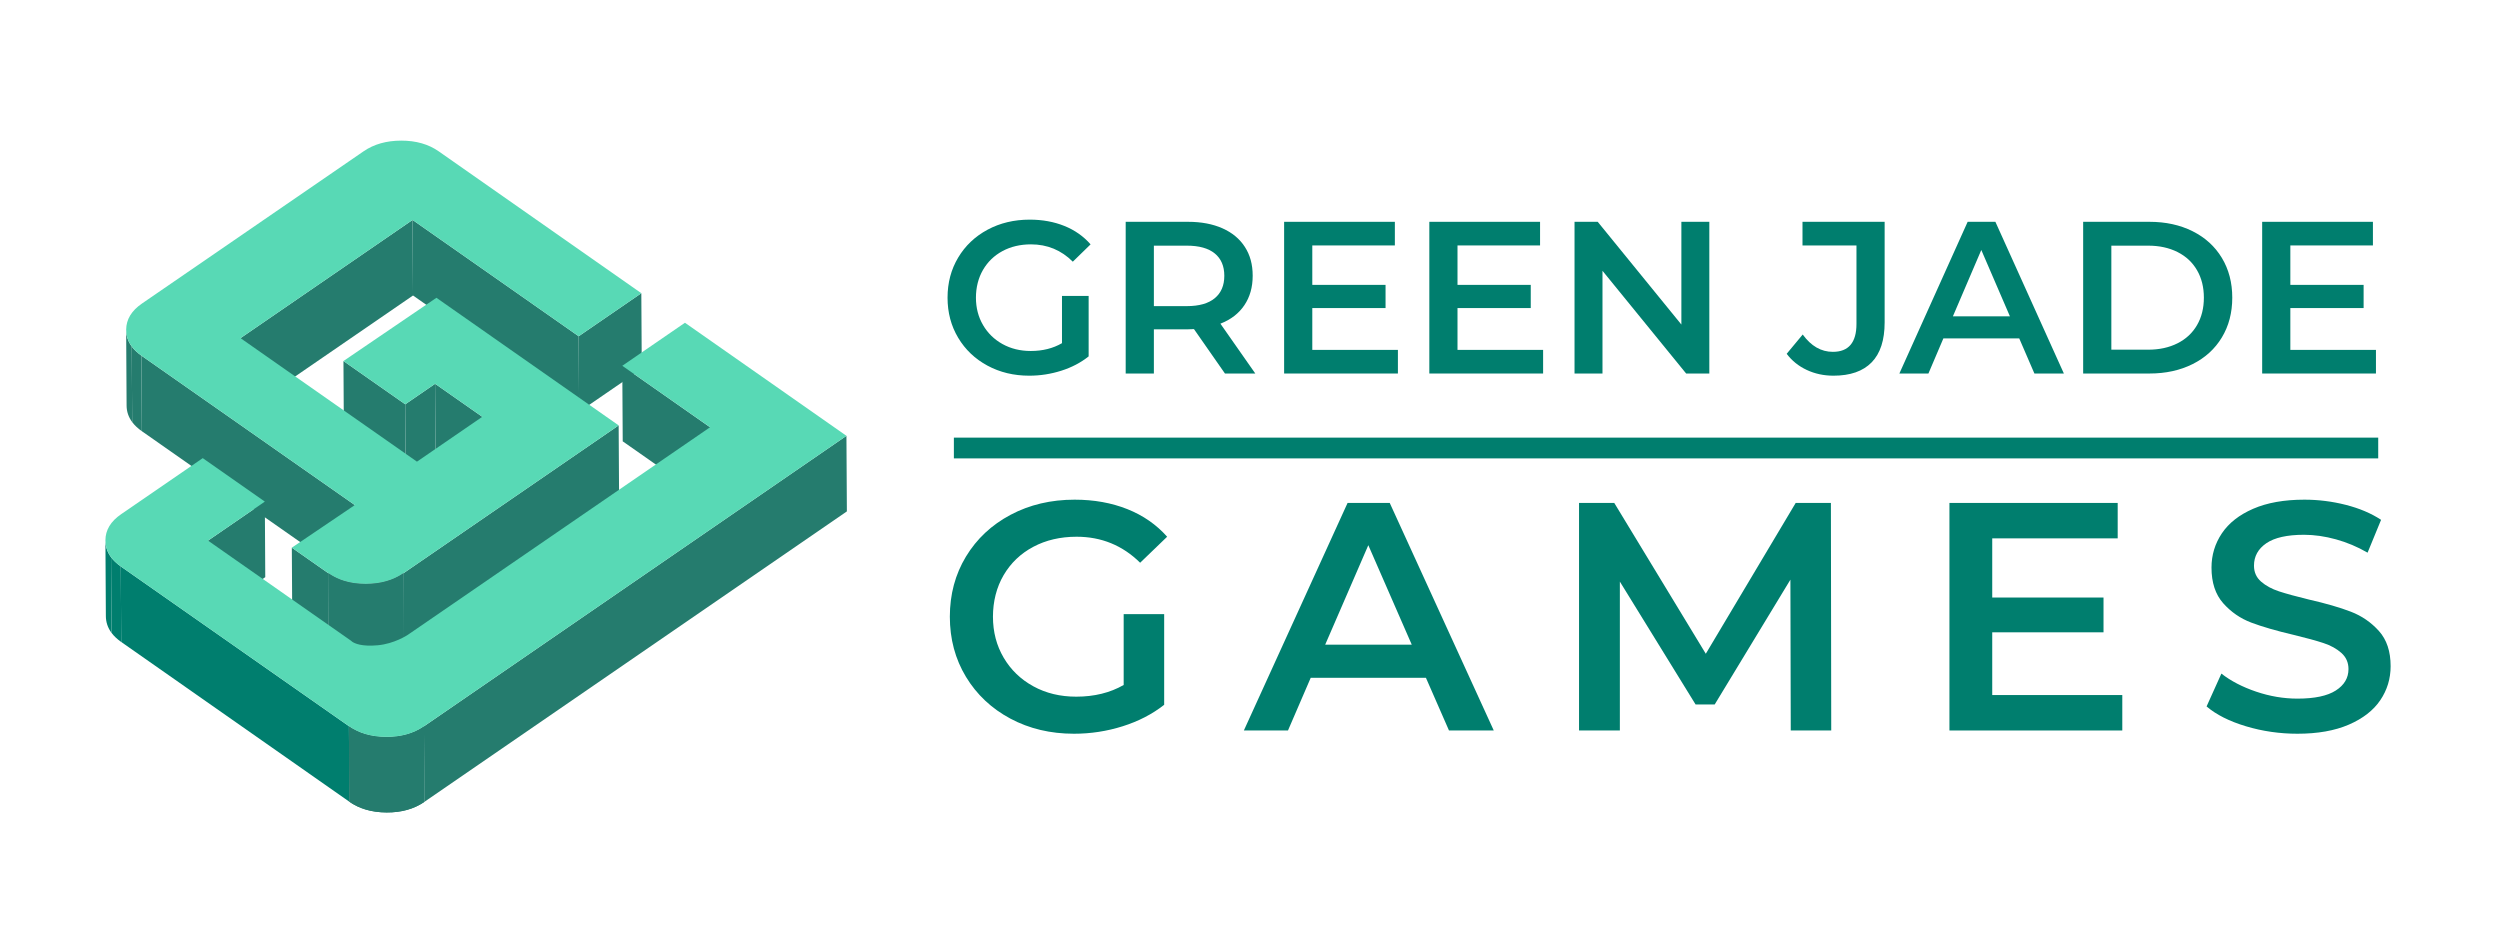
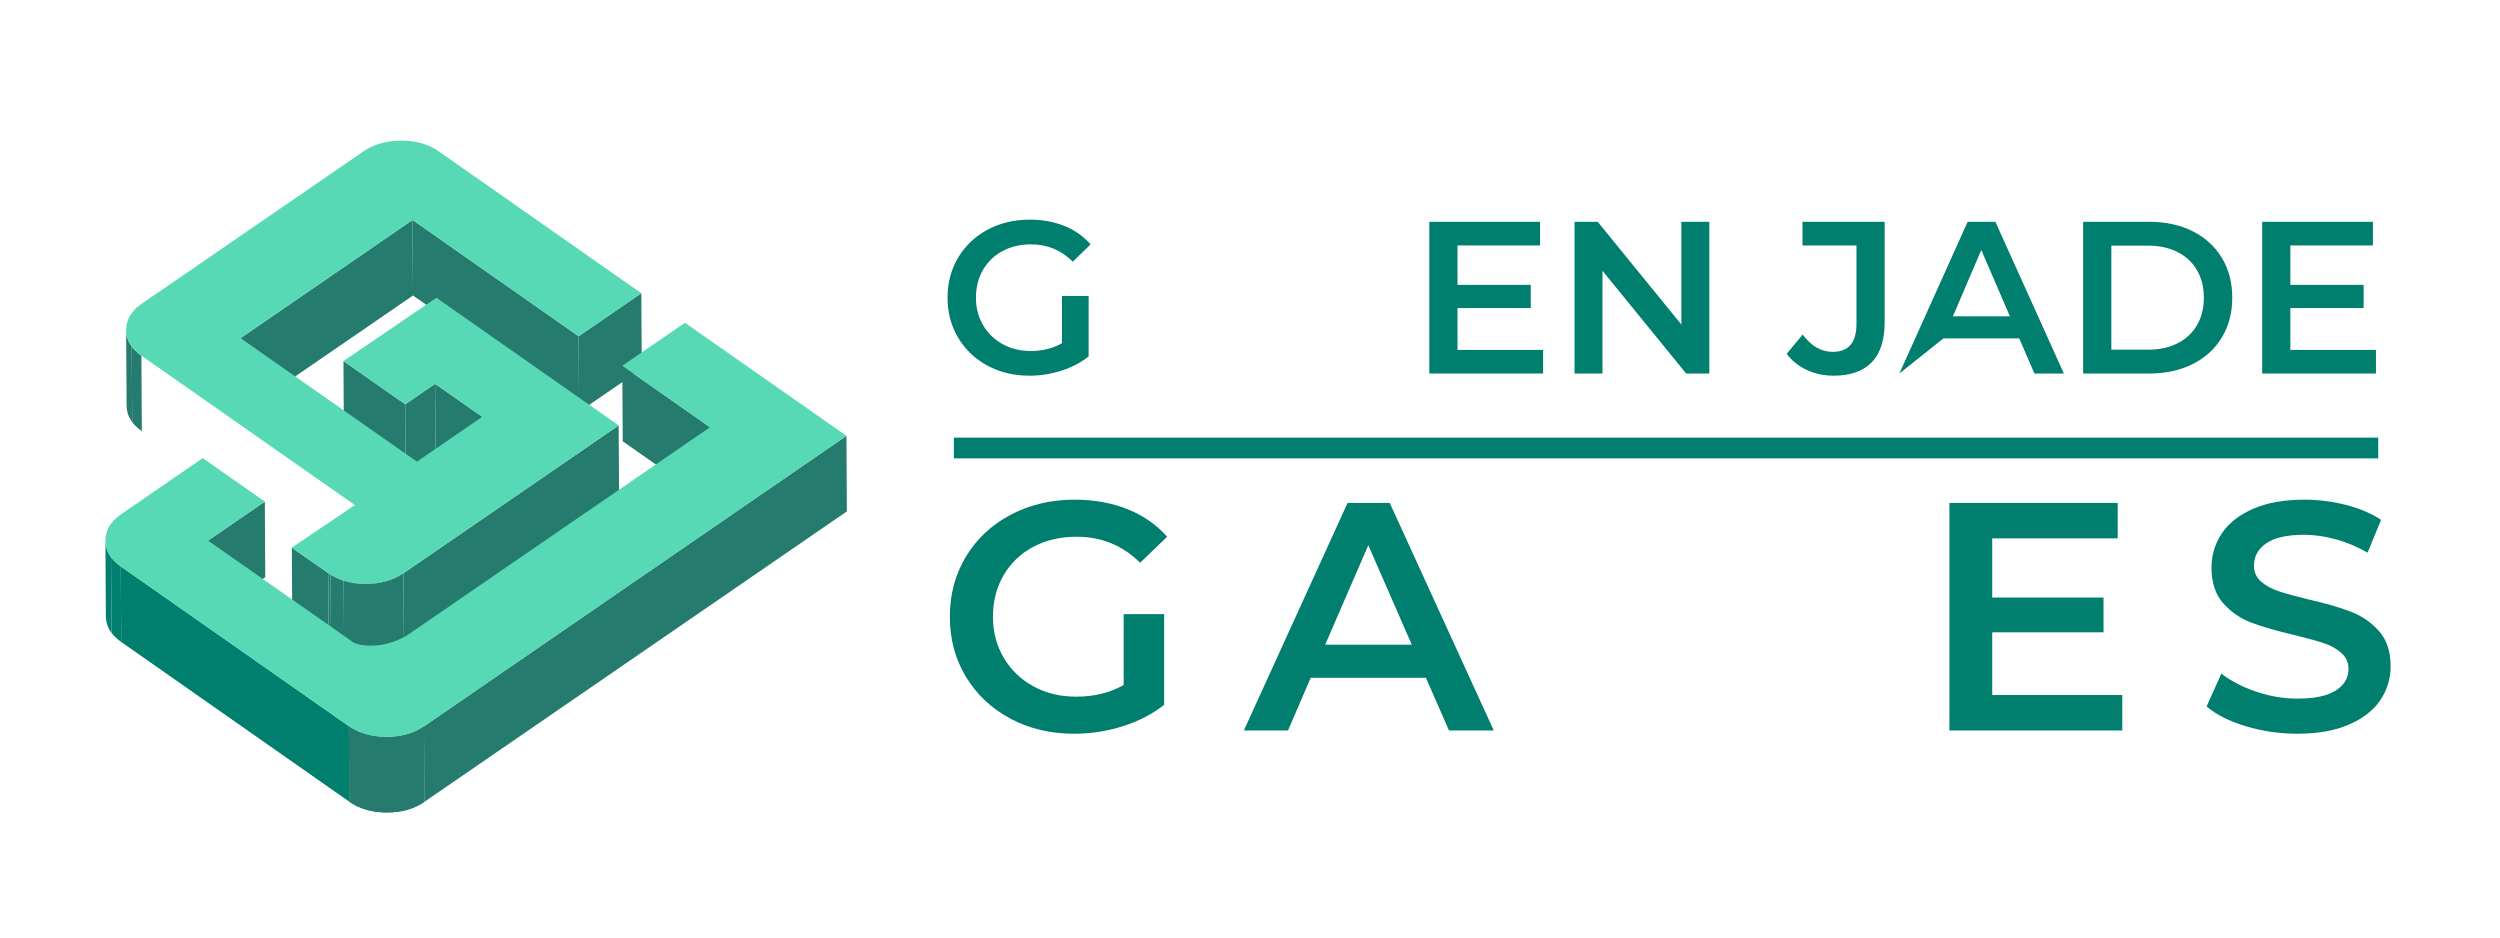
<svg xmlns="http://www.w3.org/2000/svg" width="160" height="60" viewBox="0 0 160 60" fill="none">
  <path d="M26.405 14.076L26.433 18.912L15.421 26.476L15.393 21.64L26.405 14.076Z" fill="#257C6E" />
  <path d="M41.045 18.766L41.073 23.601L37.063 26.355L37.035 21.52L41.045 18.766Z" fill="#257C6E" />
  <path d="M37.035 21.52L37.063 26.355L26.433 18.912L26.405 14.076L37.035 21.52Z" fill="#257C6E" />
  <path d="M9.05 22.76L9.078 27.596C8.821 27.416 8.615 27.222 8.46 27.013L8.432 22.177C8.587 22.385 8.793 22.58 9.05 22.76" fill="#257C6E" />
  <path d="M8.432 22.177L8.46 27.013C8.224 26.695 8.104 26.344 8.102 25.959L8.074 21.123C8.076 21.508 8.196 21.859 8.432 22.177" fill="#257C6E" />
  <path d="M25.935 25.875L25.963 30.711L22.009 27.942L21.981 23.106L25.935 25.875Z" fill="#257C6E" />
  <path d="M27.847 24.562L27.875 29.398L25.963 30.711L25.935 25.875L27.847 24.562Z" fill="#257C6E" />
  <path d="M30.866 26.675L30.894 31.511L27.875 29.398L27.847 24.562L30.866 26.675Z" fill="#257C6E" />
  <path d="M45.442 27.343L45.47 32.178L39.854 28.245L39.826 23.41L45.442 27.343Z" fill="#257C6E" />
-   <path d="M22.709 32.324L22.737 37.16L9.078 27.596L9.05 22.76L22.709 32.324Z" fill="#257C6E" />
  <path d="M16.949 32.102L16.977 36.938L13.342 39.435L13.314 34.599L16.949 32.102Z" fill="#257C6E" />
  <path d="M7.73 36.251L7.758 41.087C7.501 40.907 7.293 40.711 7.137 40.502L7.109 35.665C7.265 35.875 7.473 36.07 7.73 36.251" fill="#007E6E" />
  <path d="M7.109 35.665L7.137 40.502C6.895 40.176 6.774 39.813 6.775 39.415L6.747 34.579C6.746 34.977 6.867 35.339 7.109 35.665" fill="#007E6E" />
  <path d="M21.009 36.683L21.037 41.518L18.705 39.886L18.677 35.05L21.009 36.683Z" fill="#257C6E" />
  <path d="M39.594 27.225L39.623 32.061L25.854 41.518L25.826 36.683L39.594 27.225Z" fill="#257C6E" />
  <path d="M41.045 18.766L37.035 21.52L26.405 14.076L15.393 21.64L26.685 29.546L30.866 26.675L27.847 24.562L25.935 25.875L21.981 23.106L27.931 19.058L39.594 27.225L25.826 36.683C25.16 37.141 24.355 37.37 23.41 37.371C22.465 37.372 21.666 37.143 21.009 36.683L18.677 35.05L22.709 32.324L9.05 22.76C8.393 22.3 8.068 21.744 8.075 21.093C8.081 20.44 8.417 19.886 9.083 19.428L23.276 9.679C23.934 9.228 24.734 9.001 25.679 9C26.623 8.999 27.424 9.228 28.081 9.688L41.045 18.766Z" fill="#58D9B5" />
-   <path d="M25.826 36.683L25.854 41.519C25.188 41.977 24.383 42.206 23.438 42.208C22.494 42.209 21.694 41.98 21.037 41.519L21.009 36.683C21.666 37.143 22.466 37.373 23.41 37.371C24.355 37.37 25.16 37.141 25.826 36.683V36.683Z" fill="#257C6E" />
  <path d="M25.826 36.683L25.854 41.519C25.188 41.977 24.383 42.206 23.438 42.208C22.924 42.208 22.454 42.141 22.026 42.005L21.997 37.169C22.426 37.304 22.896 37.372 23.41 37.371C24.355 37.37 25.16 37.141 25.826 36.683" fill="#257C6E" />
  <path d="M21.997 37.169L22.026 42.005C21.725 41.91 21.446 41.781 21.187 41.619L21.159 36.783C21.418 36.945 21.697 37.073 21.997 37.169Z" fill="#257C6E" />
  <path d="M21.159 36.782L21.187 41.618C21.136 41.587 21.086 41.553 21.037 41.518L21.009 36.682C21.058 36.717 21.108 36.75 21.159 36.782Z" fill="#257C6E" />
  <path d="M22.33 46.474L22.358 51.31L7.758 41.086L7.73 36.251L22.33 46.474Z" fill="#007E6E" />
  <path d="M54.172 27.892L54.2 32.729L27.162 51.318L27.133 46.482L54.172 27.892Z" fill="#257C6E" />
  <path d="M27.133 46.482L27.161 51.318C26.495 51.776 25.691 52.002 24.746 51.997C23.802 51.993 23.006 51.764 22.358 51.31L22.33 46.474C22.978 46.928 23.774 47.156 24.718 47.161C25.663 47.166 26.468 46.94 27.133 46.482Z" fill="#257C6E" />
  <path d="M27.133 46.482L27.161 51.318C26.495 51.776 25.69 52.002 24.746 51.997C24.233 51.995 23.765 51.926 23.34 51.791L23.312 46.955C23.737 47.09 24.206 47.158 24.718 47.161C25.662 47.166 26.468 46.939 27.133 46.482Z" fill="#257C6E" />
  <path d="M23.312 46.955L23.34 51.791C23.04 51.696 22.763 51.569 22.506 51.408L22.478 46.572C22.735 46.732 23.012 46.86 23.312 46.955Z" fill="#257C6E" />
  <path d="M22.478 46.572L22.506 51.408C22.456 51.377 22.406 51.344 22.358 51.31L22.33 46.474C22.378 46.508 22.428 46.54 22.478 46.572Z" fill="#257C6E" />
  <path d="M54.172 27.892L27.134 46.482C26.468 46.94 25.663 47.166 24.718 47.161C23.774 47.156 22.979 46.928 22.331 46.474L7.73 36.251C7.073 35.791 6.745 35.233 6.747 34.578C6.75 33.923 7.084 33.367 7.75 32.91L12.976 29.32L16.95 32.102L13.314 34.599L22.469 41.009C22.469 41.009 22.489 41.034 22.54 41.07C22.697 41.179 23.142 41.391 24.17 41.298C25.229 41.202 26.056 40.658 26.099 40.63L45.444 27.343L39.827 23.41L43.837 20.656L54.173 27.893L54.172 27.892Z" fill="#58D9B5" />
  <path d="M63.195 23.399C63.99 23.829 64.882 24.044 65.872 24.044C66.574 24.044 67.259 23.937 67.925 23.725C68.591 23.513 69.173 23.207 69.673 22.809V18.94H67.967V21.963C67.393 22.296 66.728 22.463 65.969 22.463C65.294 22.463 64.691 22.314 64.159 22.019C63.627 21.723 63.211 21.316 62.911 20.798C62.61 20.281 62.46 19.698 62.46 19.051C62.46 18.403 62.61 17.794 62.911 17.275C63.211 16.758 63.627 16.355 64.159 16.069C64.691 15.783 65.298 15.639 65.983 15.639C67.028 15.639 67.921 16.009 68.66 16.748L69.797 15.639C69.344 15.121 68.785 14.728 68.119 14.46C67.453 14.192 66.714 14.057 65.9 14.057C64.901 14.057 64.001 14.272 63.202 14.702C62.402 15.132 61.775 15.727 61.323 16.485C60.869 17.243 60.643 18.098 60.643 19.051C60.643 20.003 60.869 20.859 61.323 21.617C61.775 22.375 62.4 22.969 63.195 23.399V23.399Z" fill="#007E6E" />
-   <path d="M73.848 21.076H76.039C76.206 21.076 76.33 21.071 76.414 21.062L78.397 23.905H80.339L78.106 20.715C78.772 20.456 79.282 20.063 79.638 19.536C79.994 19.009 80.172 18.381 80.172 17.65C80.172 16.919 80.006 16.323 79.673 15.805C79.34 15.287 78.862 14.89 78.238 14.612C77.613 14.335 76.88 14.196 76.039 14.196H72.044V23.905H73.848V21.076V21.076ZM73.848 15.722H75.956C76.741 15.722 77.338 15.888 77.745 16.221C78.152 16.554 78.356 17.03 78.356 17.65C78.356 18.27 78.152 18.748 77.745 19.085C77.339 19.422 76.742 19.592 75.956 19.592H73.848V15.722Z" fill="#007E6E" />
-   <path d="M89.466 22.393H83.987V19.716H88.675V18.232H83.987V15.708H89.271V14.196H82.184V23.905H89.466V22.393Z" fill="#007E6E" />
  <path d="M98.759 22.393H93.28V19.716H97.968V18.232H93.28V15.708H98.564V14.196H91.477V23.905H98.759V22.393Z" fill="#007E6E" />
  <path d="M102.559 17.331L107.913 23.905H109.397V14.196H107.608V20.771L102.254 14.196H100.77V23.905H102.559V17.331Z" fill="#007E6E" />
  <path d="M117.302 22.518C116.553 22.518 115.91 22.149 115.374 21.409L114.348 22.643C114.681 23.087 115.108 23.431 115.631 23.676C116.154 23.921 116.724 24.044 117.344 24.044C118.416 24.044 119.23 23.76 119.785 23.191C120.34 22.622 120.617 21.769 120.617 20.632V14.196H115.36V15.708H118.814V20.729C118.814 21.922 118.31 22.518 117.302 22.518V22.518Z" fill="#007E6E" />
-   <path d="M124.376 21.658H129.231L130.202 23.905H132.088L127.705 14.196H125.93L121.56 23.905H123.419L124.376 21.658V21.658ZM126.803 15.999L128.634 20.244H124.986L126.803 15.999Z" fill="#007E6E" />
+   <path d="M124.376 21.658H129.231L130.202 23.905H132.088L127.705 14.196H125.93L121.56 23.905L124.376 21.658V21.658ZM126.803 15.999L128.634 20.244H124.986L126.803 15.999Z" fill="#007E6E" />
  <path d="M140.327 23.302C141.131 22.9 141.756 22.331 142.199 21.596C142.643 20.861 142.865 20.012 142.865 19.051C142.865 18.089 142.643 17.241 142.199 16.505C141.756 15.77 141.131 15.202 140.327 14.799C139.522 14.397 138.603 14.196 137.567 14.196H133.322V23.905H137.567C138.603 23.905 139.522 23.704 140.327 23.302ZM135.126 22.38V15.722H137.484C138.195 15.722 138.822 15.859 139.363 16.131C139.904 16.404 140.32 16.792 140.611 17.296C140.903 17.801 141.048 18.385 141.048 19.051C141.048 19.716 140.903 20.302 140.611 20.805C140.32 21.309 139.904 21.697 139.363 21.97C138.822 22.243 138.195 22.38 137.484 22.38H135.126V22.38Z" fill="#007E6E" />
  <path d="M152.061 22.393H146.582V19.716H151.271V18.232H146.582V15.708H151.867V14.196H144.779V23.905H152.061V22.393Z" fill="#007E6E" />
  <path d="M66.132 34.996C66.94 34.566 67.864 34.351 68.903 34.351C70.49 34.351 71.846 34.906 72.969 36.016L74.697 34.351C74.009 33.575 73.159 32.985 72.148 32.583C71.136 32.181 70.013 31.979 68.776 31.979C67.259 31.979 65.893 32.302 64.678 32.947C63.462 33.592 62.511 34.483 61.822 35.62C61.134 36.758 60.79 38.041 60.79 39.469C60.79 40.898 61.134 42.181 61.822 43.318C62.511 44.456 63.459 45.347 64.666 45.992C65.875 46.637 67.23 46.959 68.733 46.959C69.8 46.959 70.84 46.8 71.851 46.481C72.862 46.162 73.748 45.704 74.507 45.108V39.303H71.915V43.839C71.043 44.338 70.032 44.587 68.88 44.587C67.855 44.587 66.939 44.366 66.131 43.922C65.323 43.478 64.691 42.868 64.234 42.091C63.777 41.314 63.549 40.44 63.549 39.469C63.549 38.498 63.777 37.583 64.234 36.806C64.69 36.03 65.323 35.426 66.131 34.996H66.132Z" fill="#007E6E" />
  <path d="M86.245 32.188L79.607 46.751H82.431L83.885 43.381H91.26L92.735 46.751H95.601L88.943 32.188H86.246H86.245ZM84.812 41.259L87.572 34.892L90.353 41.259H84.811H84.812Z" fill="#007E6E" />
-   <path d="M114.924 32.188L109.171 41.841L103.313 32.188H101.058V46.751H103.671V37.222L108.518 45.087H109.74L114.586 37.098L114.608 46.751H117.199L117.178 32.188H114.924Z" fill="#007E6E" />
  <path d="M127.503 40.468H134.625V38.242H127.503V34.455H135.532V32.188H124.764V46.751H135.827V44.483H127.503V40.468Z" fill="#007E6E" />
  <path d="M152.252 40.385C151.753 39.83 151.153 39.417 150.45 39.147C149.747 38.876 148.849 38.616 147.754 38.367C146.953 38.172 146.321 37.999 145.857 37.847C145.393 37.694 145.01 37.486 144.708 37.222C144.406 36.959 144.255 36.619 144.255 36.203C144.255 35.606 144.518 35.128 145.045 34.767C145.572 34.407 146.376 34.226 147.458 34.226C148.118 34.226 148.799 34.324 149.502 34.518C150.204 34.712 150.879 34.996 151.525 35.371L152.389 33.269C151.757 32.853 151.005 32.534 150.134 32.312C149.263 32.09 148.378 31.979 147.479 31.979C146.186 31.979 145.094 32.174 144.202 32.562C143.31 32.95 142.642 33.474 142.2 34.133C141.758 34.792 141.536 35.523 141.536 36.328C141.536 37.285 141.786 38.044 142.284 38.606C142.783 39.168 143.38 39.58 144.075 39.844C144.771 40.107 145.68 40.371 146.804 40.635C147.605 40.829 148.237 41.002 148.701 41.155C149.165 41.307 149.547 41.519 149.85 41.789C150.151 42.06 150.303 42.403 150.303 42.819C150.303 43.388 150.033 43.845 149.492 44.192C148.951 44.539 148.132 44.712 147.037 44.712C146.152 44.712 145.27 44.563 144.392 44.265C143.514 43.967 142.772 43.582 142.169 43.11L141.221 45.212C141.839 45.739 142.678 46.162 143.739 46.481C144.799 46.8 145.899 46.959 147.037 46.959C148.329 46.959 149.425 46.765 150.324 46.377C151.223 45.988 151.894 45.468 152.336 44.816C152.778 44.164 153 43.436 153 42.632C153 41.689 152.75 40.94 152.252 40.385V40.385Z" fill="#007E6E" />
  <path d="M152.206 28.008H61.048V29.337H152.206V28.008Z" fill="#007E6E" />
</svg>